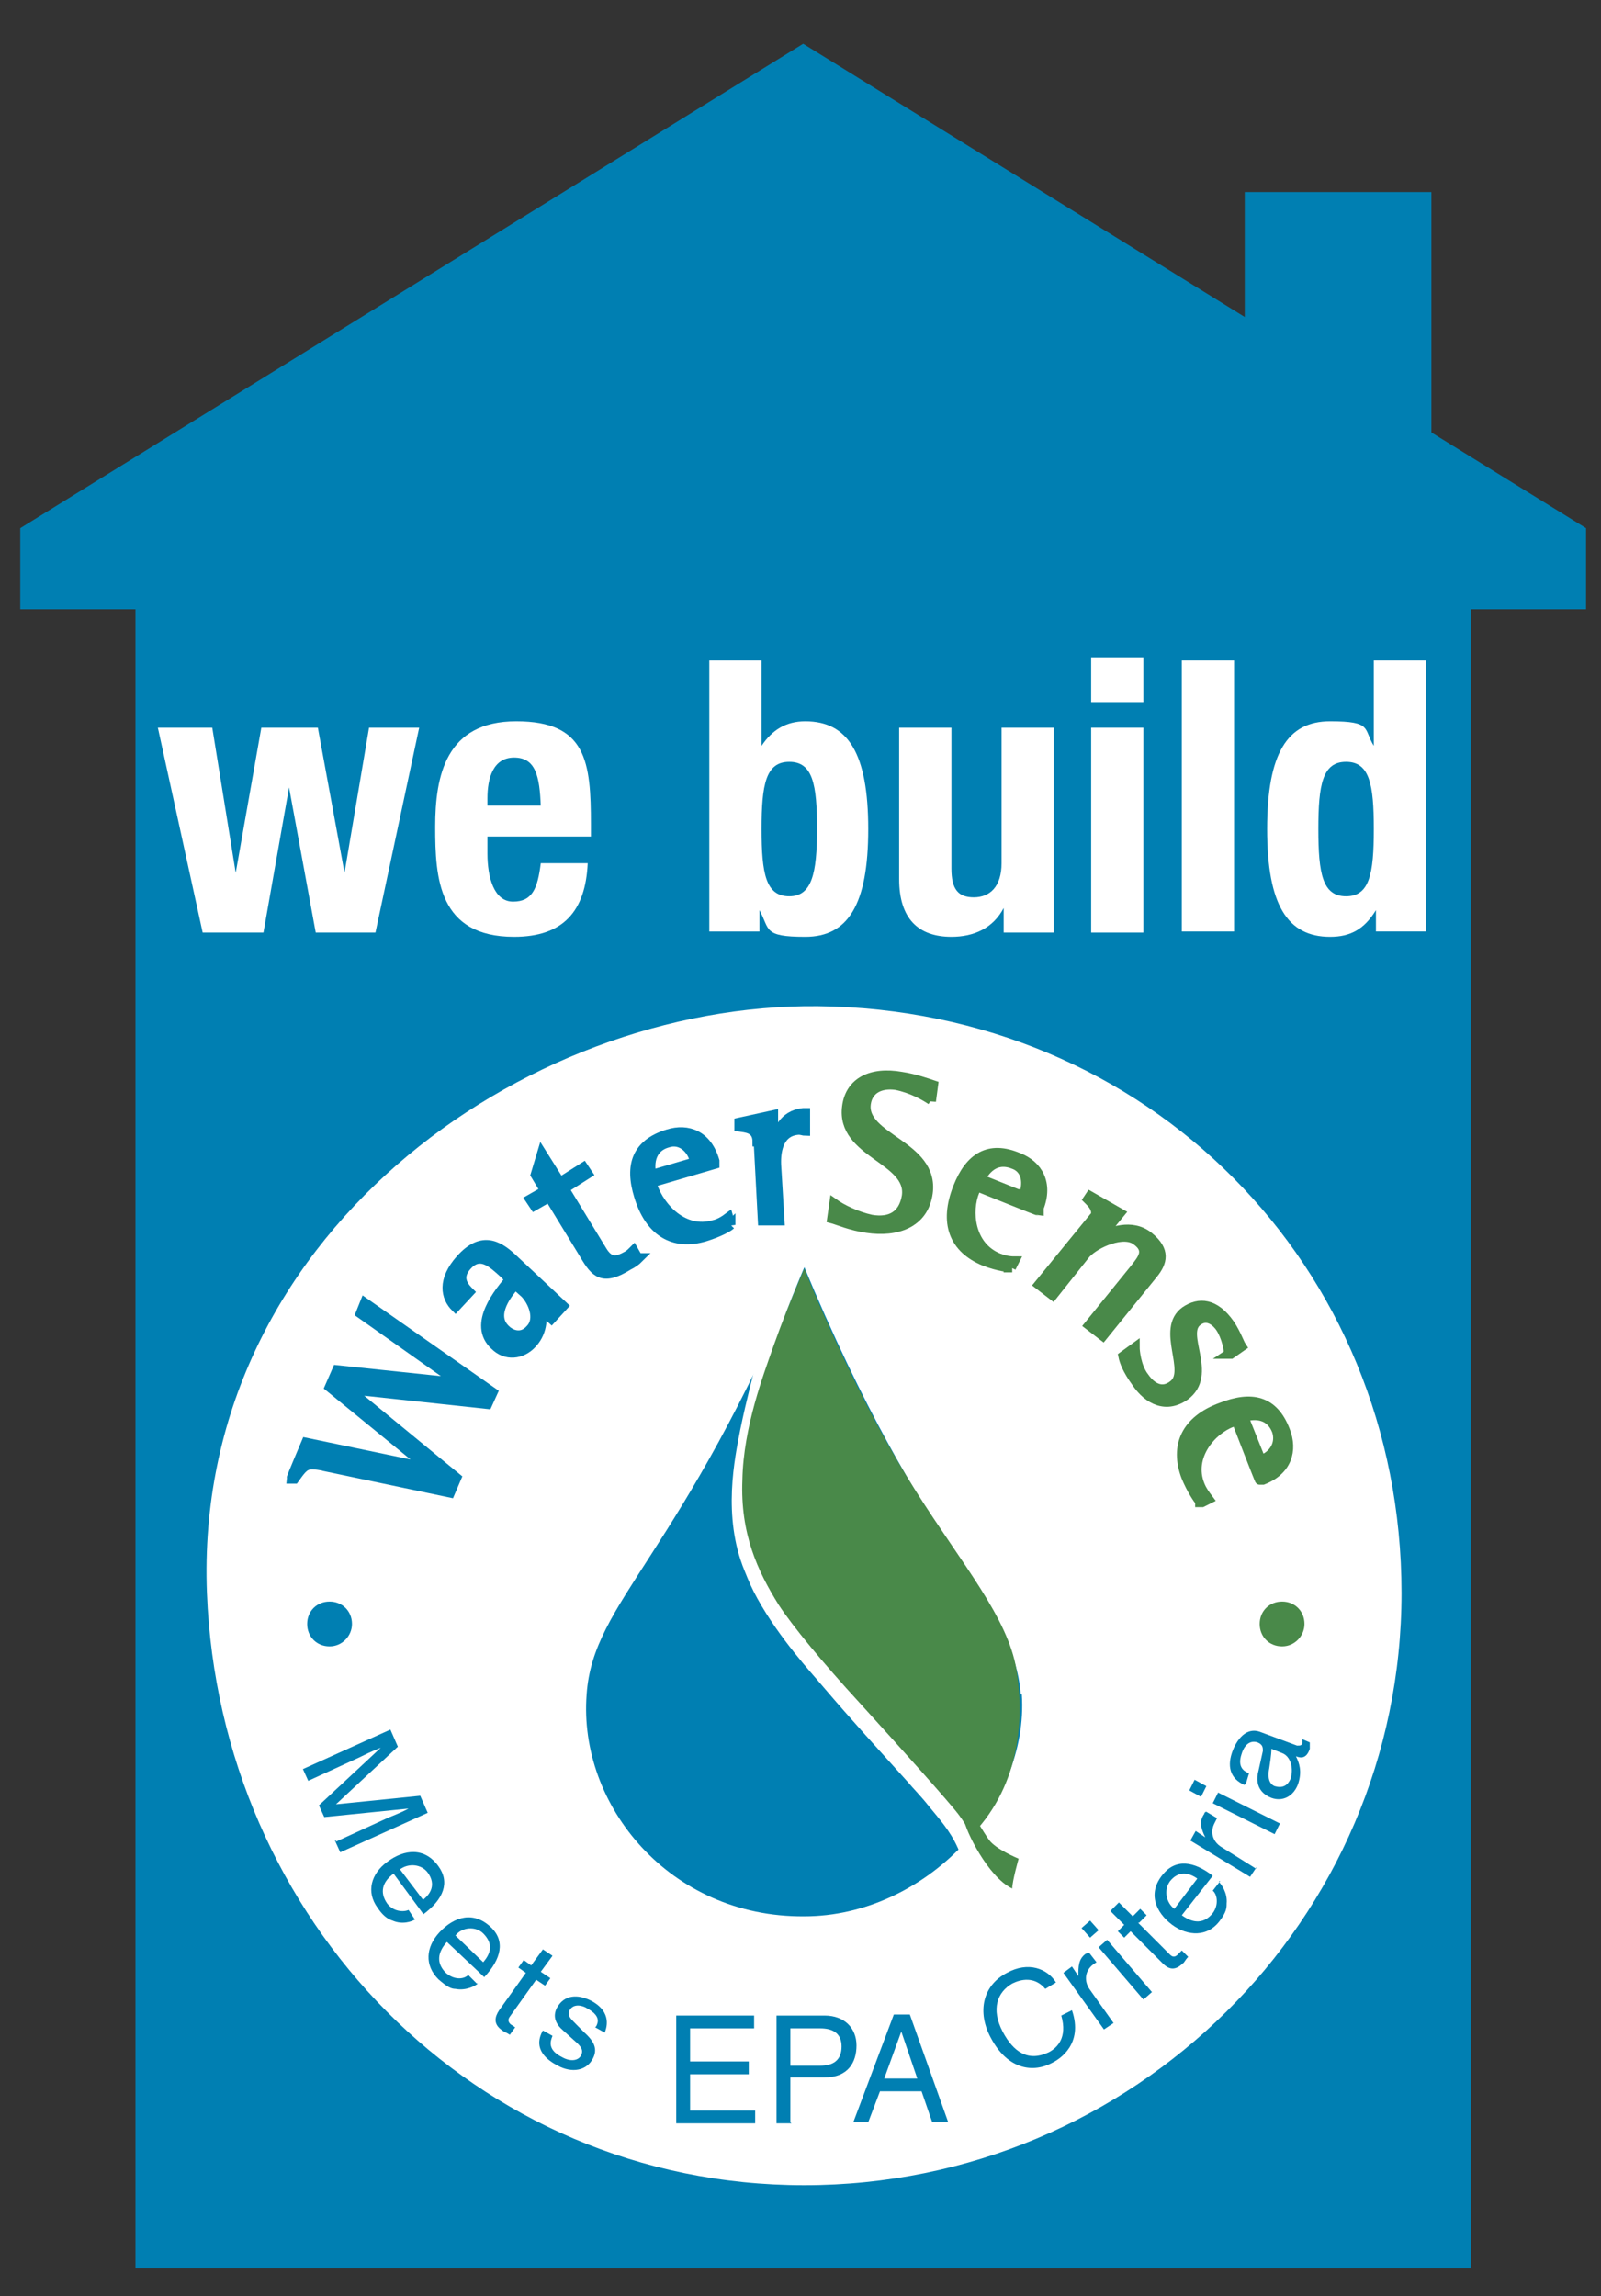
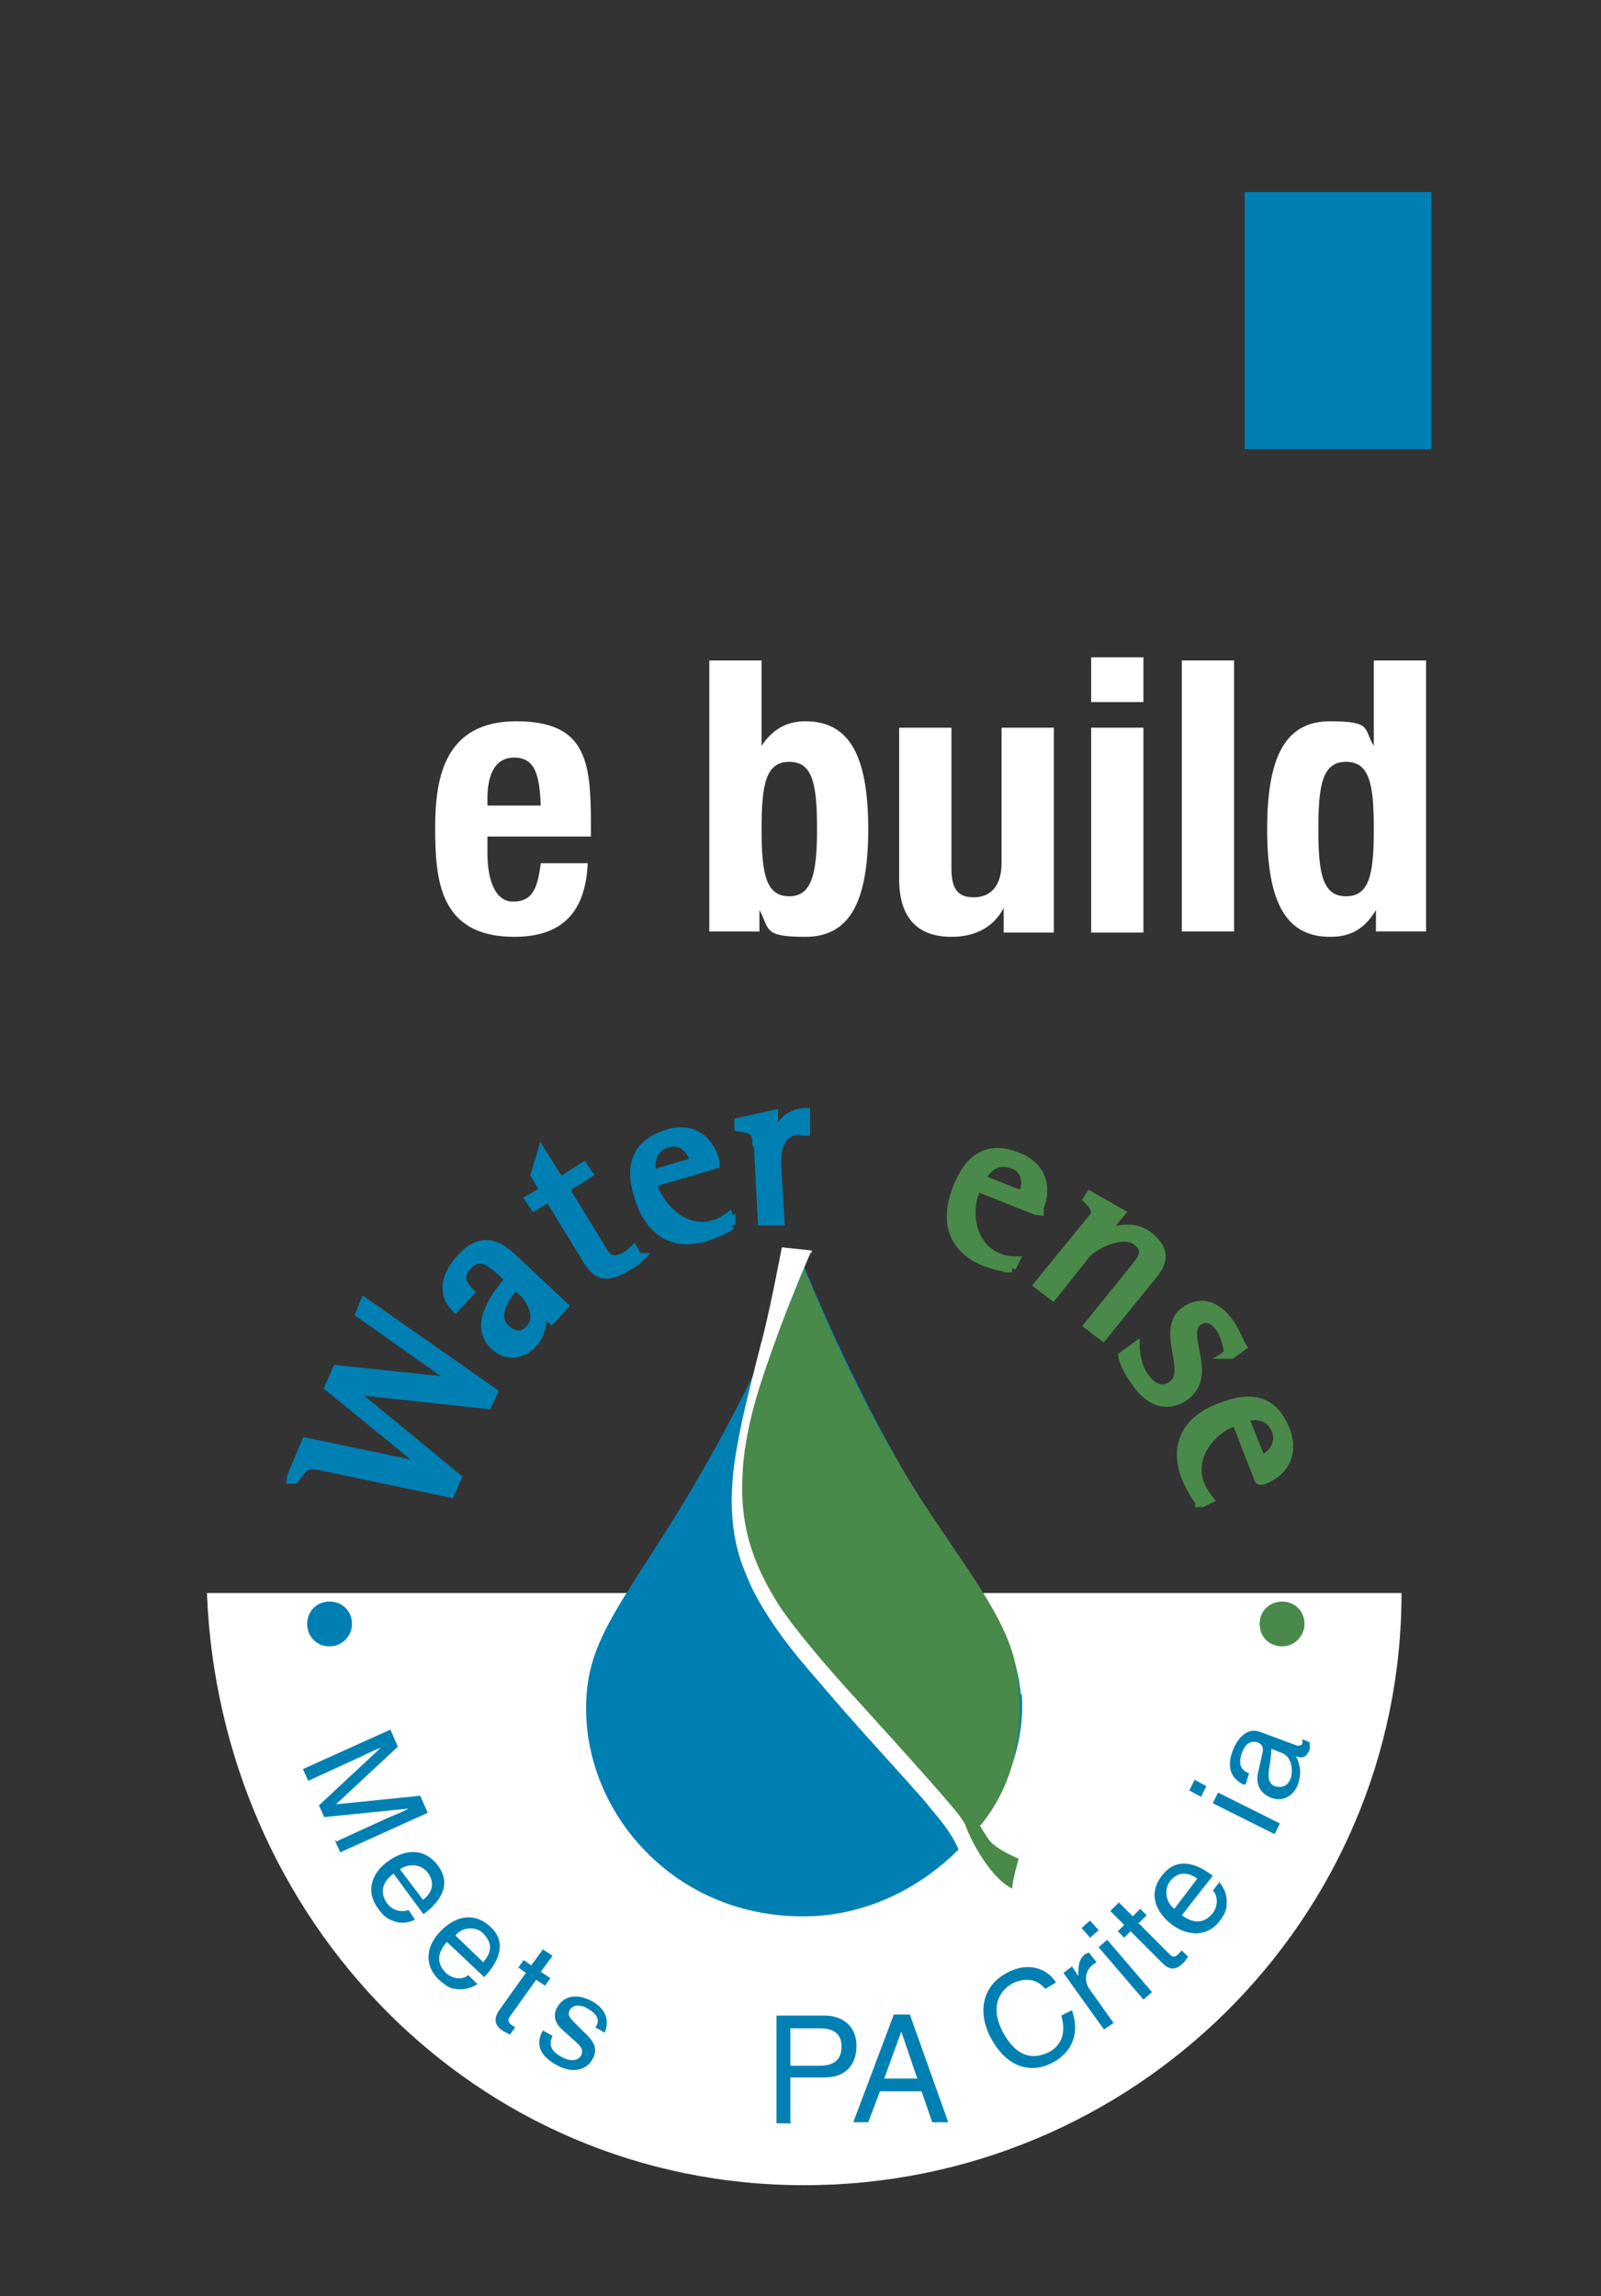
<svg xmlns="http://www.w3.org/2000/svg" version="1.1" viewBox="0 0 150.1 215.2">
  <rect x="0" y="0" width="150.1" height="215.2" fill="#333333" stroke="none" />
  <defs>
    <style>
      .cls-1 {
        stroke: #007fb2;
      }

      .cls-1, .cls-2 {
        fill: #007fb2;
      }

      .cls-1, .cls-3 {
        stroke-width: .9px;
      }

      .cls-4 {
        isolation: isolate;
      }

      .cls-5 {
        fill: #fff;
      }

      .cls-6, .cls-3 {
        fill: #498949;
      }

      .cls-3 {
        stroke: #498949;
      }
    </style>
  </defs>
  <g>
    <g id="Layer_1">
      <g id="Layer_3">
        <rect class="cls-2" x="116.7" y="18" width="17.5" height="24.1" />
-         <polygon class="cls-2" points="148.7 49.5 148.7 49.5 148.7 49.5 148.7 49.5 148.7 49.5 75.3 4.1 1.9 49.5 1.9 49.5 1.9 57.1 12.7 57.1 12.7 212.6 137.9 212.6 137.9 57.1 148.7 57.1 148.7 49.5" />
-         <path class="cls-5" d="M131.4,149.3c0,30.6-25.1,55.5-56,55.5s-54.8-24.9-56-55.5c-1.3-33.3,29.6-55.3,57.3-55,30.9.3,54.7,24.3,54.7,55Z" />
+         <path class="cls-5" d="M131.4,149.3c0,30.6-25.1,55.5-56,55.5s-54.8-24.9-56-55.5Z" />
        <g>
          <path class="cls-1" d="M30.4,137.4c-1.7-.3-1.8-.2-2.8,1.2h-.3c0-.1,1.4-3.4,1.4-3.4l11.5,2.4h0l-9.3-7.6.7-1.6,11.4,1.2h0l-9.2-6.5.4-1,12,8.4-.5,1.1-13-1.4h0l10.1,8.3-.6,1.4-11.9-2.5h.1Z" />
          <path class="cls-1" d="M50.8,122.6c0,.7.2,2.1-.9,3.3-1,1.1-2.5,1.2-3.5.2-2.2-2,.5-5.1,1.4-6.2l-.6-.6c-1.1-1-2.2-2-3.4-.7-1.1,1.2-.2,2.1.2,2.5l-1.3,1.4c-.9-.9-1.3-2.5.5-4.5,1.9-2.1,3.4-1.4,4.8-.1l4.8,4.5-1.1,1.2-1-.9h.1ZM48.3,120.4c-.6.7-2.4,2.8-.9,4.2.5.5,1.5.9,2.3,0,1-1,.2-2.7-.5-3.4l-.9-.8h0Z" />
          <path class="cls-1" d="M59.9,117.9c-.3.3-.6.5-1,.7-2.4,1.5-3.1.7-4.1-1l-3.3-5.4-1.4.8-.4-.6,1.4-.8-.9-1.5.6-2,1.7,2.7,2.2-1.4.4.6-2.2,1.4,3.6,5.9c.7,1.1,1.4.9,2.3.4.2-.1.4-.3.6-.5l.4.7h0Z" />
          <path class="cls-1" d="M68.5,114.8c-.2.2-1.1.7-2.4,1.1-3,.9-5.2-.5-6.2-3.8-.9-2.9-.2-4.9,2.7-5.8,1.9-.6,3.7.1,4.4,2.5v.3l-5.8,1.7v.4c.7,2,2.9,4.4,5.7,3.6.5-.1,1-.4,1.4-.7l.2.7h0ZM65.1,108.7c-.3-1.1-1.3-2-2.5-1.6-1.8.5-1.7,2.3-1.5,3l4.1-1.2v-.2h-.1Z" />
          <path class="cls-1" d="M71,107c0-1.3-1.1-1.3-1.7-1.4v-.4l3.2-.7v2.5h.2c.2-.9.7-2.5,2.6-2.7h.2v1.7c-.1,0-.4-.1-.6-.1-2,.1-2.2,2.2-2.1,3.5l.3,5h-1.6l-.4-7.6v.2Z" />
-           <path class="cls-3" d="M87.3,103.1c-.6-.4-1.8-1.1-3.3-1.4-1.5-.2-2.6.4-2.8,1.7-.5,3.3,6.4,3.9,5.8,8.4-.4,2.9-3,3.7-5.7,3.3-1.5-.2-2.9-.8-3.3-.9l.2-1.4c.7.5,2.1,1.2,3.5,1.5,1.8.3,3-.4,3.3-2.2.5-3.5-6.2-4-5.6-8.4.3-2.3,2.3-3.3,5.1-2.8,1.3.2,2.4.6,3,.8l-.2,1.5h0Z" />
          <path class="cls-3" d="M94.9,118.8c-.3,0-1.3-.1-2.6-.6-2.9-1.2-3.8-3.6-2.5-6.9,1.1-2.8,2.9-4,5.7-2.8,1.8.7,2.8,2.4,1.9,4.7v.3c-.1,0-5.8-2.3-5.8-2.3l-.2.4c-.8,1.9-.5,5.2,2.2,6.3.5.2,1,.3,1.5.3l-.3.6h0ZM96,111.9c.4-1.1.2-2.4-1-2.8-1.8-.7-2.7.7-3.1,1.4l4,1.6v-.2h.1Z" />
          <path class="cls-3" d="M102.4,114.5c.8-1,0-1.7-.4-2.1l.2-.3,2.8,1.6-1.8,2.2h0c.8-.4,2.9-1.3,4.5,0s1.3,2.4.4,3.5l-4.7,5.8-1.3-1,4.3-5.3c.7-.9,1.4-1.7.2-2.6-1.2-1-3.9.2-4.8,1.2l-3.1,3.9-1.3-1,4.9-6h0Z" />
          <path class="cls-3" d="M115.2,126.9c0-.4-.2-1.6-.8-2.5-.5-.7-1.3-1.2-2.1-.6-1.7,1.2,1.5,5-1.2,7-1.7,1.2-3.4.5-4.6-1.3-.8-1.1-1.1-1.9-1.2-2.4l1.1-.8c0,.2.1,1.8.9,2.8.7,1,1.7,1.5,2.7.7,1.7-1.3-1.2-5.2,1.1-6.9,1.3-.9,2.8-.8,4.2,1.2.6.9.9,1.8,1.1,2.1l-1,.7h-.2Z" />
          <path class="cls-3" d="M112.5,140.7c-.2-.2-.8-1.1-1.3-2.3-1.1-2.9,0-5.3,3.3-6.5,2.8-1.1,4.9-.7,6,2.2.7,1.8.2,3.7-2.1,4.6h-.3c0,.1-2.2-5.6-2.2-5.6l-.4.2c-1.9.7-4.1,3.2-3,5.9.2.5.5.9.8,1.3l-.6.3h-.2ZM118.3,136.8c1.1-.4,1.8-1.5,1.4-2.7-.7-1.8-2.4-1.5-3.1-1.3l1.6,4h.2-.1Z" />
        </g>
        <path class="cls-2" d="M33,152.2c0,1.1-.9,2.1-2.1,2.1s-2.1-.9-2.1-2.1.9-2.1,2.1-2.1,2.1.9,2.1,2.1Z" />
        <path class="cls-6" d="M122.3,152.2c0,1.1-.9,2.1-2.1,2.1s-2.1-.9-2.1-2.1.9-2.1,2.1-2.1,2.1.9,2.1,2.1Z" />
        <g>
          <path class="cls-2" d="M95.7,158.8c-.7-8.8-9-12.8-20.4-40.3h0c-11.5,27.5-19.7,31.5-20.3,40.3-.8,10.4,7.8,20.9,20.4,20.8,11.3,0,21.1-10.4,20.4-20.8h-.1Z" />
          <path class="cls-6" d="M90.8,172.3c-.9-2.8-5-6.6-9.8-12.1-4.8-5.5-10.6-11.2-11.4-18.2-.8-7,2.3-14.9,5.8-23.1,2.1,5.1,5.8,13.5,10.5,20.9,4.3,6.8,8.6,11.8,9.4,16.7.8,5,.2,11.2-4.5,15.8h0Z" />
          <path class="cls-5" d="M76,117.4s-1.9,4.3-3.5,8.8c-.9,2.6-2.8,7.5-2.9,12.5-.2,5,1.4,8.5,3.4,11.7,1.3,2,4.2,5.5,7.6,9.2,4,4.4,8.4,9.3,9.3,10.5,1.4,1.9,1.9,3.5,1.9,3.5l-1.2.9s-.2,0-.8-1.3c-.7-1.6-1.8-2.8-2.7-3.9-.7-.9-1.5-1.7-2-2.3-2.7-3-5.1-5.6-8-9-1-1.2-4-4.4-6.1-8.2-.5-.9-.8-1.6-1.2-2.6-2.1-5.1-.9-10.6-.4-13.2.6-2.9,1.2-5.1,1.9-7.9.8-2.8,2-9.2,2-9.2l2.8.3v.2Z" />
          <path class="cls-6" d="M91.2,170s1,1.7,1.5,2.4c.6.9,2.8,1.8,2.8,1.8,0,0-.6,2.1-.6,2.8-2.3-1.1-4.4-5.5-4.5-6.4s.9-.6.9-.6h0Z" />
        </g>
        <g>
          <path class="cls-2" d="M31.5,172.6l4.8-2.2c.2-.1,1.3-.5,2-.9h0l-7.9.8-.5-1.1,5.8-5.4h0c-.8.3-1.8.8-2,.9l-4.8,2.2-.5-1.1,8.2-3.7.7,1.6-5.8,5.4h0l7.9-.8.7,1.6-8.2,3.7-.5-1.1h.1Z" />
          <path class="cls-2" d="M38.9,179.9c-.3.2-1.2.5-2.1.1-.3-.1-.8-.3-1.4-1.2-1.1-1.5-.6-3.2.9-4.3,1.6-1.2,3.5-1.4,4.8.4,1.1,1.5.5,3.1-1.4,4.5l-2.8-3.8c-1.1.8-1.3,1.8-.6,2.8.6.8,1.6.8,2,.6l.6.9ZM39.6,178.1c.8-.6,1.3-1.5.5-2.6-.6-.8-1.8-.9-2.6-.3l2.2,2.9h0Z" />
          <path class="cls-2" d="M44.8,185.9c-.2.2-1.1.7-2.1.5-.4,0-.8-.2-1.6-.9-1.3-1.3-1.2-3,.1-4.4,1.4-1.5,3.2-2,4.8-.5,1.4,1.3,1,3-.6,4.7l-3.5-3.3c-.9,1-1,2-.1,2.9.8.7,1.7.6,2.1.2l.8.8h.1ZM45.3,183.9c.7-.8,1-1.7,0-2.7-.7-.7-2-.6-2.6.2l2.6,2.5Z" />
          <path class="cls-2" d="M50.3,185.5l-2.5,3.5c-.3.4,0,.7.2.8l.3.2-.5.7c-.3-.2-.6-.3-.7-.4-.9-.6-.7-1.3-.3-1.9l2.5-3.5-.7-.5.5-.7.7.5,1.1-1.5.9.6-1.1,1.5.9.6-.5.7-.9-.6h.1Z" />
          <path class="cls-2" d="M55.9,189.9c.2-.4.4-1-.9-1.7-.3-.2-1.2-.5-1.6.2-.2.5,0,.7.6,1.3l.8.8c1,.9,1.2,1.6.8,2.4-.6,1.2-2,1.4-3.3.7-2.3-1.2-1.8-2.6-1.4-3.3l.9.5c-.2.5-.5,1.3.9,2,.7.4,1.5.4,1.8-.2.2-.5,0-.8-.7-1.4l-1-.9c-.7-.6-1-1.3-.6-2.1.7-1.3,2-1.3,3.2-.7,2.1,1.1,1.4,2.7,1.3,3l-.9-.5h0Z" />
          <path class="cls-2" d="M98,186.4c-1-1.2-2.3-.9-3.1-.5-1.4.8-2,2.4-.9,4.5,1,1.9,2.4,2.9,4.4,1.9.7-.4,1.7-1.3,1.1-3.4l1-.5c1.1,3.2-1.2,4.6-1.8,4.9-1.8,1-4.2.7-5.8-2.3-1.3-2.4-.8-4.9,1.5-6.1,2-1.1,3.8-.4,4.6.9l-1,.6h0Z" />
          <path class="cls-2" d="M104.4,189.6l-.9.6-3.8-5.3.8-.6.6.9h0c0-.9,0-1.6.7-2.1.1,0,.2-.1.3-.1l.7.9-.3.2c-.8.6-.9,1.6-.3,2.4l2.2,3.1h0Z" />
          <path class="cls-2" d="M102.2,181.6l-.8-.9.8-.7.8.9-.8.7ZM108,186.7l-.8.7-4.2-4.9.8-.7,4.2,4.9Z" />
          <path class="cls-2" d="M106.7,180.2l3,3c.4.4.7,0,.8-.1l.3-.3.6.6c-.3.3-.4.6-.5.6-.8.8-1.4.5-1.9,0l-3-3-.6.6-.6-.6.6-.6-1.3-1.3.8-.8,1.3,1.3.7-.7.6.6-.7.7h0Z" />
          <path class="cls-2" d="M114.3,176.4c.2.2.8,1,.7,2,0,.4,0,.8-.7,1.7-1.1,1.4-2.9,1.4-4.4.3-1.6-1.2-2.3-3-.9-4.7,1.2-1.5,2.9-1.3,4.7.1l-2.9,3.7c1.1.8,2.1.8,2.9-.2.6-.8.4-1.8,0-2.1l.7-.9h-.1ZM112.3,176.1c-.8-.6-1.8-.8-2.6.2-.6.8-.4,2,.4,2.6l2.2-2.9h0Z" />
-           <path class="cls-2" d="M117.8,175l-.6.9-5.6-3.4.5-.9.9.6h0c-.4-.8-.6-1.5-.1-2.2,0-.1.1-.2.2-.2l1,.6-.2.4c-.5.9-.2,1.8.6,2.3l3.2,2h.1Z" />
          <path class="cls-2" d="M112.6,168.4l-1.1-.6.5-1,1.1.6-.5,1ZM120,170.9l-.5,1-5.8-2.9.5-1,5.8,2.9Z" />
          <path class="cls-2" d="M116.7,167.3c-1.4-.6-1.7-1.8-1.1-3.3.2-.5,1-2.2,2.5-1.7l3.5,1.3c.3,0,.4,0,.5-.2v-.4l.7.3v.6c-.3.9-.8.9-1.3.7.3.6.6,1.4.2,2.6-.4,1.1-1.4,1.7-2.5,1.3-.5-.2-1.7-.8-1.2-2.6l.4-1.8c0-.3,0-.6-.5-.8-.6-.2-1.2.1-1.5,1.1-.4,1.2.2,1.6.7,1.8l-.3,1h-.1ZM119.2,163.9c0,.2,0,.5-.2,1.8-.1.5-.2,1.4.5,1.7.7.2,1.2,0,1.5-.7.3-1,0-2.1-.8-2.4l-1-.4Z" />
        </g>
        <g>
-           <path class="cls-2" d="M70.8,199h-7.4v-10.1h7.3v1.2h-6v3.1h5.5v1.2h-5.5v3.4h6.1v1.2h0Z" />
          <path class="cls-2" d="M74.2,199h-1.4v-10.1h4.5c1.9,0,3,1.2,3,2.8s-.8,3-3,3h-3.2v4.2h0ZM74.2,193.6h2.7c1.2,0,2-.5,2-1.8s-.9-1.7-2-1.7h-2.8v3.5h.1Z" />
          <path class="cls-2" d="M82.5,196l-1.1,2.9h-1.4l3.8-10.1h1.5l3.6,10.1h-1.5l-1-2.9h-4,.1ZM86,194.8l-1.5-4.4h0l-1.6,4.4h3.1Z" />
        </g>
        <g class="cls-4">
          <g class="cls-4">
-             <path class="cls-5" d="M15,68.2h4.9l2.2,13.6h0l2.4-13.6h5.3l2.5,13.6h0l2.3-13.6h4.7l-4.1,19.2h-5.6l-2.5-13.6h0l-2.4,13.6h-5.7l-4.2-19.2Z" />
            <path class="cls-5" d="M45.7,78.5v1.5c0,2.2.6,4.5,2.4,4.5s2.3-1.2,2.6-3.6h4.4c-.2,4.5-2.3,6.9-6.9,6.9-7.1,0-7.4-5.5-7.4-10.3s1-9.9,7.6-9.9,7,3.8,7,9.7v1.1h-9.7ZM50.7,75.6c-.1-2.9-.5-4.6-2.5-4.6s-2.5,2-2.5,3.8v.7h5Z" />
            <path class="cls-5" d="M66.5,61.9h4.9v8h0c1-1.5,2.3-2.3,4.1-2.3,4,0,5.9,3,5.9,10.1s-1.9,10.1-5.9,10.1-3.3-.7-4.3-2.5h0v2h-4.7v-25.4ZM74,84c2.1,0,2.6-2.1,2.6-6.3s-.4-6.3-2.6-6.3-2.6,2.1-2.6,6.3.4,6.3,2.6,6.3Z" />
            <path class="cls-5" d="M94.1,85.1h0c-1,1.9-2.8,2.7-4.9,2.7-3.1,0-4.9-1.7-4.9-5.4v-14.2h4.9v13.2c0,1.9.6,2.7,2.1,2.7s2.6-1,2.6-3.2v-12.7h4.9v19.2h-4.7v-2.2Z" />
            <path class="cls-5" d="M102.3,61.6h4.9v4.2h-4.9v-4.2ZM102.3,68.2h4.9v19.2h-4.9v-19.2Z" />
            <path class="cls-5" d="M110.8,61.9h4.9v25.4h-4.9v-25.4Z" />
            <path class="cls-5" d="M129,85.3h0c-1.1,1.8-2.4,2.5-4.3,2.5-4,0-5.9-3-5.9-10.1s1.9-10.1,5.9-10.1,3.1.7,4.1,2.3h0v-8h4.9v25.4h-4.7v-2ZM126.2,84c2.2,0,2.6-2.1,2.6-6.3s-.4-6.3-2.6-6.3-2.6,2.1-2.6,6.3.4,6.3,2.6,6.3Z" />
          </g>
        </g>
      </g>
    </g>
  </g>
</svg>